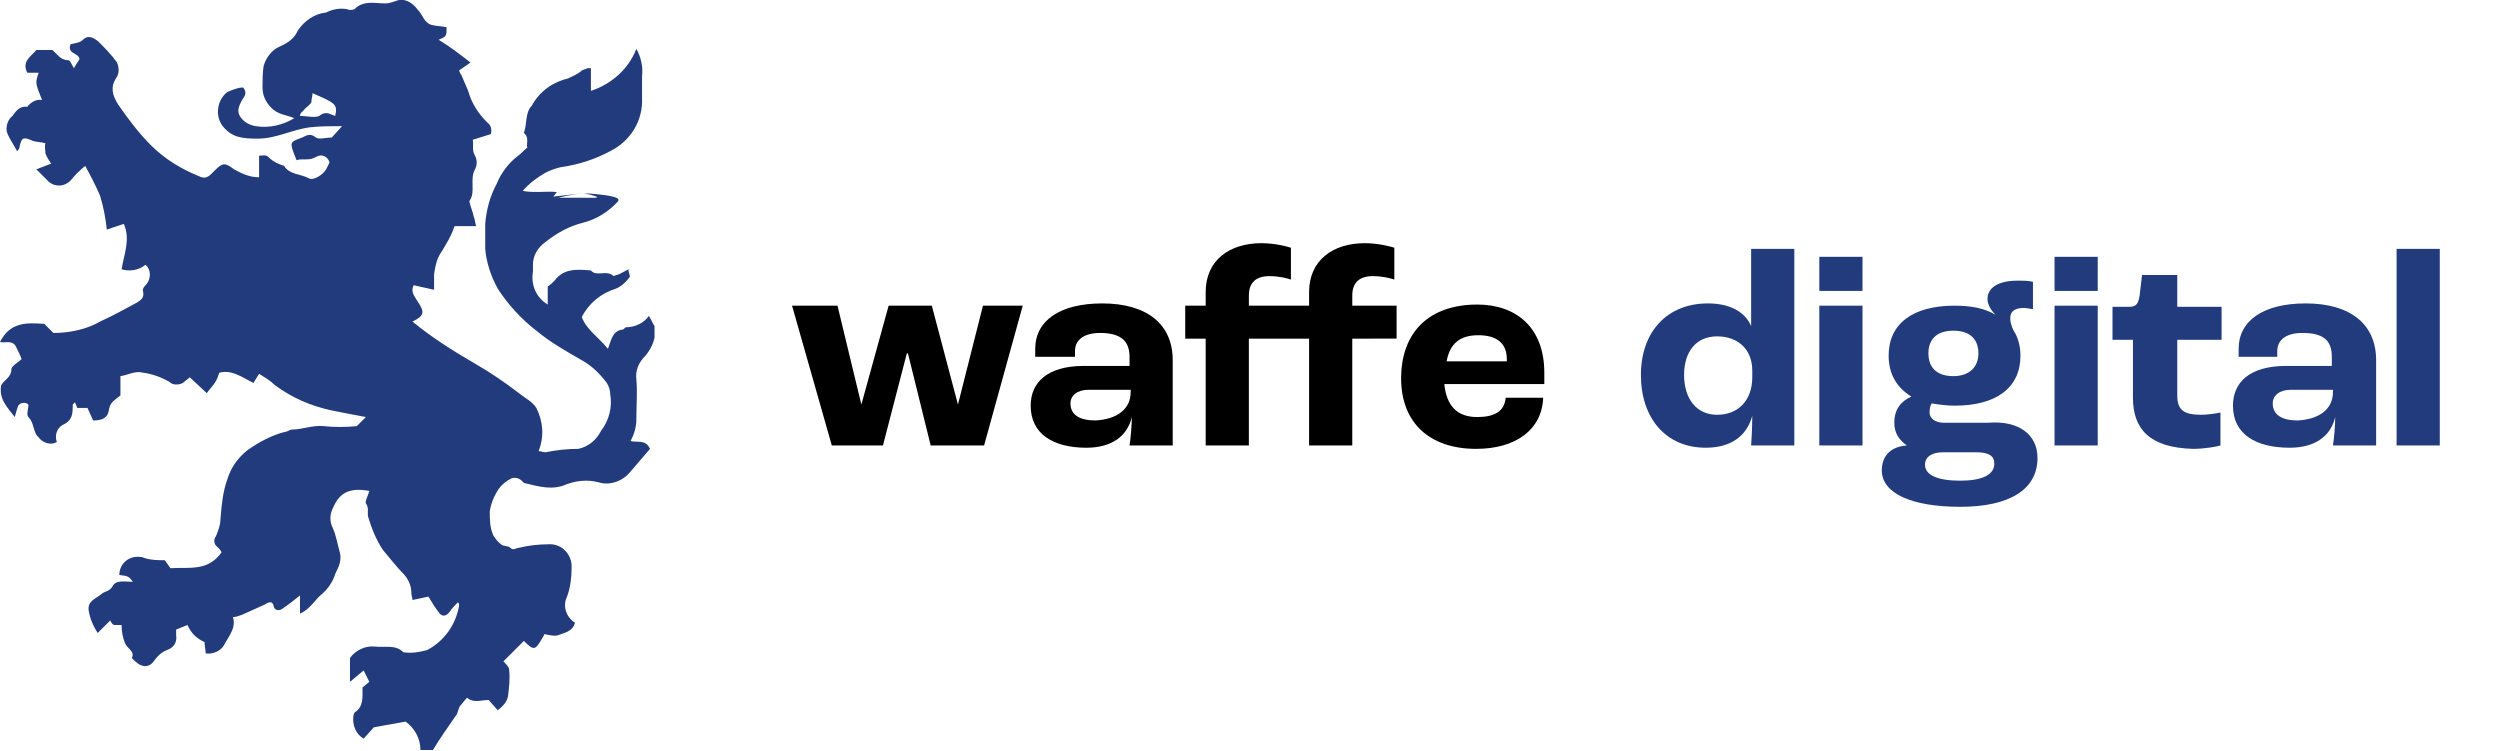
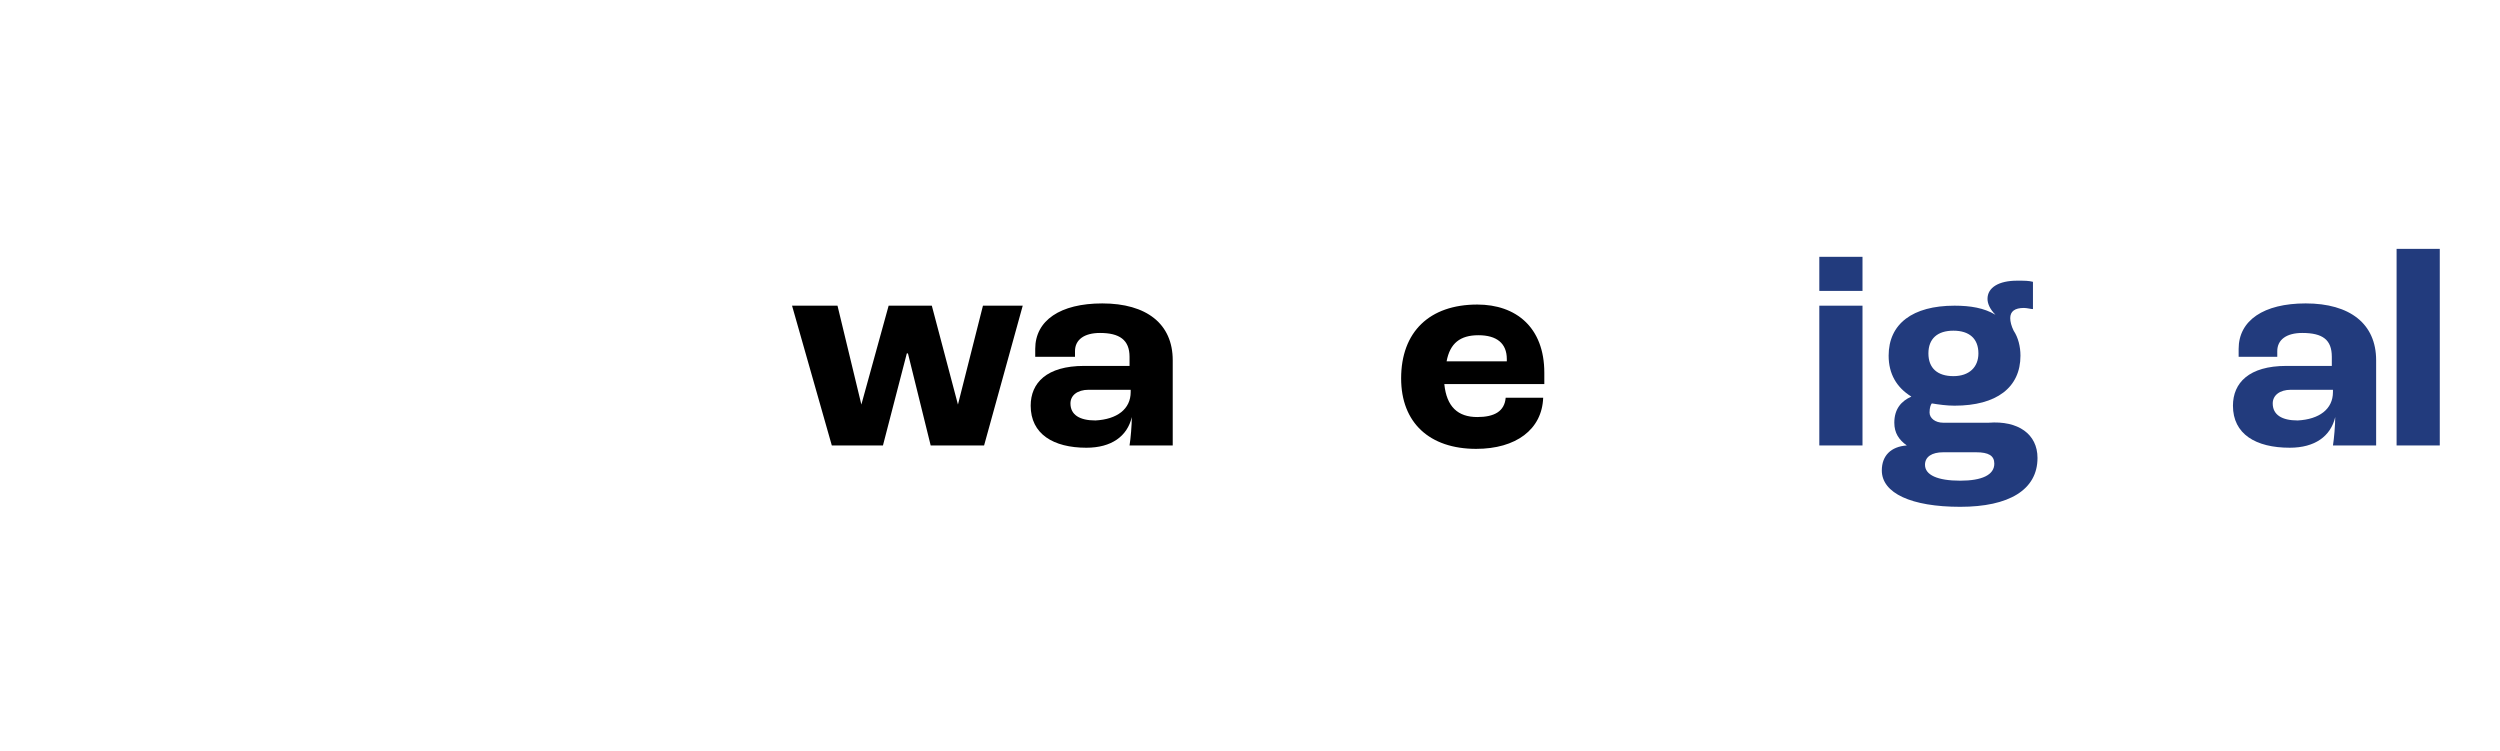
<svg xmlns="http://www.w3.org/2000/svg" xmlns:xlink="http://www.w3.org/1999/xlink" id="Ebene_1" style="enable-background:new 0 0 220 66.1;" version="1.1" viewBox="0 0 220 66.1" x="0px" xml:space="preserve" y="0px">
  <style type="text/css">
	.st0{clip-path:url(#SVGID_00000012442189636596328420000010890987311833625264_);}
	.st1{fill:#223B7D;}
	.st2{enable-background:new    ;}
</style>
  <g id="Gruppe_2">
    <g>
      <g>
        <defs>
          <rect height="66.1" id="SVGID_1_" width="57.6" y="-0.1" />
        </defs>
        <clipPath id="SVGID_00000026854084484126334800000016006530060481307823_">
          <use style="overflow:visible;" xlink:href="#SVGID_1_" />
        </clipPath>
        <g id="Gruppe_1" style="clip-path:url(#SVGID_00000026854084484126334800000016006530060481307823_);">
-           <path class="st1" d="M51.4,17c3.1,0.2,3.1,0.5,3,0.7c-0.8,0.9-1.9,1.6-3.1,1.9c-1.2,0.3-2.3,0.9-3.3,1.7      c-0.7,0.5-1.1,1.2-1.1,2c0,0.2,0,0.4,0,0.6c-0.2,1.2,0.3,2.3,1.3,2.9v-1.6c0.2-0.1,0.4-0.3,0.6-0.5c0.8-1.1,2-1,3.2-0.9      c0.5,0.6,1.4-0.1,2,0.5c0,0,0.2-0.1,0.3-0.1c0.3-0.1,0.6-0.3,1-0.5c0,0.3,0.2,0.6,0.1,0.7c-0.3,0.4-0.7,0.8-1.2,1      c-1.3,0.4-2.4,1.3-3,2.5c0.4,1.1,1.4,1.7,2.3,2.8c0.3-0.8,0.4-1.6,1.3-1.7c0.1,0,0.2-0.2,0.3-0.2c0.8,0,1.6-0.4,2-1      c0.2,0.3,0.3,0.6,0.5,0.9c0.2,0.9-0.2,1.9-0.8,2.6c-0.6,0.6-0.9,1.3-0.8,2.1c0.1,1.1,0,2.3,0,3.5c0,0.7-0.2,1.3-0.5,1.9      c0.5,0.2,1.3-0.2,1.7,0.7c-0.6,0.7-1.2,1.4-1.8,2.1c-0.6,0.7-1.6,1.1-2.5,0.9c-0.4-0.1-0.8-0.2-1.3-0.2c-0.6,0-1.1,0.1-1.7,0.3      c-1.3,0.6-2.5,0.2-3.8-0.1C45.7,42,45.3,42,45,42.1c-0.4,0.2-0.8,0.5-1.1,0.9c-0.4,0.6-0.7,1.3-0.8,2c0,0.7,0,1.4,0.3,2.1      c0.2,0.3,0.4,0.6,0.7,0.8c0.2,0.2,0.6,0.1,0.8,0.3c0.3,0.3,0.5,0,0.8,0c0.8-0.2,1.7-0.3,2.5-0.3c1.1-0.1,2,0.7,2.1,1.8      c0,0.1,0,0.2,0,0.3c0,0.8-0.1,1.7-0.4,2.5c-0.4,0.8-0.1,1.8,0.7,2.3c-0.2,0.8-1,0.9-1.5,1.1c-0.3,0.1-0.7,0-1.2-0.1      c0,0.1-0.1,0.2-0.2,0.4c-0.6,1-0.7,1.1-1.6,0.2l-1.8,1.8c0.2,0.2,0.5,0.5,0.5,0.7c0.1,0.8,0,1.6-0.1,2.4      c-0.1,0.5-0.5,0.9-0.9,1.2L43,61.6c-0.7,0-1.3,0.3-1.9-0.2c-0.2,0.2-0.4,0.5-0.6,0.7c-0.2,0.3-0.2,0.7-0.4,0.9c-0.7,1-1.4,2-2,3      H37c0-1-0.5-1.9-1.3-2.5L32.9,64L32,65c-0.7-0.4-1-1.2-0.9-2c0-0.1,0.1-0.3,0.1-0.3c0.8-0.5,0.7-1.3,0.7-2.2l0.6-0.5L32,59      l-1.2,1v-2.1c0.5-0.7,1.4-1.1,2.2-1c0.9,0.1,1.8-0.2,2.5,0.5c0.7,0.1,1.4,0,2.1-0.2c1.5-0.8,2.5-2.2,2.8-3.9      c0-0.1,0-0.2-0.1-0.3c-0.3,0.3-0.5,0.5-0.7,0.8c-0.3,0.4-0.6,0.5-0.9,0.2c-0.4-0.5-0.7-1-1-1.5l-1.4,0.3c0-0.2-0.1-0.4-0.1-0.6      c0-0.6-0.2-1.1-0.6-1.6c-0.7-0.7-1.3-1.5-1.9-2.2c-0.6-0.9-1-1.9-1.3-2.9c-0.1-0.4,0.1-0.8-0.2-1.2c-0.1-0.2,0.2-0.7,0.3-1.1      c-1.7-0.3-2.6,0.1-3.2,1.5c-0.3,0.6-0.3,1.2,0,1.8c0.3,0.7,0.4,1.4,0.6,2.1c0.2,0.7-0.1,1.3-0.4,1.9c-0.2,0.7-0.7,1.4-1.2,1.8      c-0.6,0.5-1,1.3-1.9,1.7v-1.6c-0.5,0.4-1,0.8-1.6,1.2c-0.1,0.1-0.6,0.2-0.7-0.2c-0.1-0.6-0.5-0.4-0.8-0.2      c-0.7,0.3-1.3,0.6-2,0.9c-0.3,0.1-0.5,0.2-0.8,0.2c0.3,1-0.4,1.7-0.8,2.5c-0.3,0.5-1,0.8-1.6,0.7c0-0.3-0.1-0.7-0.1-1      c-0.7-0.3-1.2-0.8-1.5-1.5l-1,0.4c0,0.2,0,0.3,0,0.5c0.1,0.6-0.2,1.1-0.8,1.3c-0.5,0.2-0.8,0.5-1.1,0.9c-0.6,0.9-1.4,0.5-2-0.2      c0.3-0.6-0.4-0.8-0.6-1.3c-0.2-0.5-0.3-1-0.3-1.6c-0.2,0-0.4,0-0.6,0c-0.2,0-0.3-0.2-0.4-0.4l-1.1,1.1c-0.4-0.6-0.7-1.3-0.8-2      c-0.1-0.8,0.6-1,1.1-1.4c0.3-0.3,0.7-0.2,1-0.7c0.3-0.6,1.1-0.4,1.8-0.4c-0.4-0.5-0.4-0.5-1.2-0.6c0-0.9,0.7-1.6,1.6-1.6      c0.2,0,0.4,0,0.6,0.1c0.6,0.2,1.2,0.2,1.8,0.2L15,50c1.7-0.1,3.3,0.3,4.5-1.4c-0.1-0.2-0.2-0.3-0.4-0.5      c-0.3-0.2-0.3-0.7-0.1-0.9l0,0c0.2-0.5,0.4-1,0.4-1.5c0.1-1.2,0.2-2.4,0.6-3.5c0.3-1,0.9-1.9,1.8-2.6c1-0.7,2.1-1.3,3.3-1.6      c0.2,0,0.4-0.2,0.6-0.2c0.9,0,1.8-0.4,2.8-0.3c0.9,0.1,1.9,0.1,2.9,0l0.8-0.8c-1.1-0.2-2.1-0.4-3.1-0.6      c-1.8-0.4-3.4-1.1-4.9-2.2c-0.4-0.4-0.9-0.7-1.4-1l-0.5,0.8c-1-0.5-1.9-1.2-3-0.9c-0.1,0.3-0.2,0.6-0.4,0.9      c-0.2,0.3-0.5,0.6-0.7,0.9l-1.5-1.4c-0.2,0.2-0.4,0.3-0.6,0.5c-0.4,0.2-0.9,0.2-1.2-0.1c-0.7-0.4-1.5-0.7-2.3-0.8      c-0.7-0.2-1.3,0.2-2,0.3v1.7c-0.5,0.4-0.9,0.6-1,1.2c-0.1,0.8-0.6,1-1.4,1l-0.5-1.1H6.8l-0.2-0.5c-0.1,0.1-0.2,0.2-0.2,0.2      c0,0.8,0,1.4-0.9,1.8C5,37.7,4.8,38.3,5,38.9c-0.5,0.3-1.2,0.1-1.6-0.4c0,0,0-0.1-0.1-0.1c-0.4-0.5-0.3-1.2-0.8-1.7      c-0.2-0.2,0-0.7,0-1.1c-0.2-0.2-0.6-0.2-0.8,0l-0.1,0.1c-0.1,0.3-0.2,0.6-0.3,1c-0.7-0.9-1.4-1.6-1.2-2.8      C0.4,33.4,1,33.2,1,32.5c0-0.3,0.6-0.6,0.9-0.9c-0.1-0.3-0.3-0.7-0.5-1.1c-0.3-0.6-0.9-0.3-1.4-0.4c0.9-1.8,2.4-1.7,3.9-1.6      l0.8,0.8c1.4,0,2.9-0.3,4.1-1c1.1-0.5,2.2-1.1,3.3-1.7c0.3-0.2,0.6-0.4,0.5-0.9c-0.1-0.3,0.1-0.5,0.3-0.7      c0.4-0.5,0.4-1.3-0.1-1.7c-0.6,0.5-1.4,0.6-2.1,0.4c0.2-1.3,0.8-2.6,0.2-4l-1.5,0.5c-0.1-1-0.3-2-0.6-3      c-0.4-0.9-0.8-1.7-1.3-2.6C7,15,6.6,15.4,6.2,15.9c-0.5,0.5-1.3,0.6-1.9,0.1l-0.1-0.1c-0.3-0.3-0.6-0.6-1-1l1.3-0.5      c-0.2-0.3-0.4-0.6-0.5-0.9c0-0.3-0.1-0.6,0-0.9c-0.4-0.1-0.8-0.1-1.1-0.2C2,12,1.9,12.1,1.7,13c0,0.1-0.1,0.2-0.2,0.3      c-0.3-0.6-0.7-1.1-0.9-1.7c-0.1-0.5,0.1-1.1,0.5-1.4c0.3-0.4,0.6-0.9,1.3-0.8C2.7,9,3.2,8.7,3.7,8.8C3.1,7.3,3.1,7.3,3.4,6.4h-1      c-0.5-1,0.3-1.4,0.8-2h1.4C5,4.7,5.3,5.3,6,5.3c0.2,0,0.3,0.4,0.5,0.7L7,5.2C6.9,4.6,5.9,4.8,6.2,3.9C6.5,3.8,7,3.8,7.3,3.5      c0.5-0.5,1-0.1,1.3,0.1c0.6,0.6,1.2,1.2,1.7,1.9c0.2,0.5,0.2,1-0.1,1.4c-0.5,0.8-0.3,1.5,0.2,2.3c0.9,1.3,1.8,2.5,2.9,3.6      c1.2,1.2,2.7,2.1,4.2,2.7c0.4,0.2,0.7,0.2,1.1-0.2c0.1-0.1,0.2-0.2,0.3-0.3c0.7-0.7,0.9-0.7,1.7-0.1c0.7,0.4,1.4,0.7,2.2,0.7      v-1.9c0.3,0,0.6-0.1,0.8,0.1c0.4,0.4,0.8,0.6,1.4,0.8c0.5,0.8,1.5,0.7,2.2,1.1c0.4,0.2,1.2-0.3,1.5-0.8c0.1-0.2,0.2-0.4,0.3-0.6      c-0.1-0.4-0.5-0.7-0.9-0.6c-0.1,0-0.2,0.1-0.3,0.1c-0.6,0.4-1.2,0.1-1.7,0.3c-0.1-0.2-0.1-0.3-0.2-0.5c-0.4-1.1-0.4-1.1,0.7-1.5      c0.4-0.2,0.7-0.4,1.2,0c0.3,0.2,0.9,0,1.4,0l0.9-1c-0.9,0-1.9,0-2.8,0.1c-1.6,0.2-3,1-4.6,1c-1.4,0-2.3-0.1-3.1-1.1      c-0.7-0.9-0.5-2.3,0.4-3c0.5-0.2,0.9-0.4,1.4-0.4c0.4,0.5,0.1,0.8-0.1,1.1c-0.2,0.4-0.5,0.9-0.2,1.4s0.8,0.8,1.4,0.9      c1.2,0.2,2.4-0.1,3.4-0.7c-0.7-0.3-1.5-0.3-2.1-1c-0.4-0.4-0.7-1-0.7-1.7c0-0.6,0-1.3,0.1-1.9c0.2-0.7,0.7-1.4,1.4-1.7      c0.7-0.3,1.3-0.7,1.6-1.4c0.6-0.9,1.5-1.5,2.5-1.6c0.6-0.3,1.2-0.4,1.8-0.3c0.2,0.1,0.5,0.1,0.7,0C32,0,33,0.3,33.9,0.3      c0.3,0,0.6-0.1,0.9-0.2c0.7-0.3,1.4,0,2,0.8C37.2,1.3,37.3,2,38,2.2c0.4,0.1,0.9,0.1,1.3,0.2c0,0.8,0,0.8-0.7,1.1      c1,0.6,1.9,1.3,2.8,2l-1,0.7c0.1,0.3,0.2,0.4,0.2,0.4C40.8,7.1,41,7.5,41.2,8c0.3,1.1,0.9,2,1.7,2.8c0.3,0.2,0.4,0.6,0.3,1      l-1.6,0.5c0.1,0.4-0.1,0.9,0.2,1.4c0.2,0.4,0.2,0.8,0,1.2c-0.5,0.9,0.1,2-0.5,2.8c0.1,0.5,0.3,0.9,0.4,1.4      c0.1,0.2,0.1,0.5,0.2,0.8H40c-0.3,0.9-0.8,1.7-1.3,2.5c-0.3,0.5-0.4,1.1-0.5,1.7c0,0.2,0,0.5,0,0.7v0.7l-1.8-0.4      c-0.3,0.6,0.1,1,0.4,1.5c0.6,0.9,0.5,1.2-0.5,1.7c1.7,1.4,3.6,2.6,5.5,3.7c1.4,0.8,2.7,1.7,4,2.7c0.5,0.4,1,0.6,1.4,1.2      c0.6,1.2,0.7,2.5,0.2,3.8c0.2,0,0.4,0.1,0.6,0.1c1-0.2,1.9-0.3,2.9-0.3c0.9-0.2,1.6-0.8,2-1.6c0.7-0.9,1-2.1,0.8-3.2      c0-0.3-0.1-0.7-0.3-1c-0.6-0.8-1.3-1.5-2.2-2c-1.4-0.8-2.8-1.6-4-2.6c-1.3-1-2.5-2.3-3.4-3.7c-0.6-1.1-1-2.3-1.1-3.5      c0-0.7,0-1.5,0-2.2c0.1-1.2,0.4-2.4,1-3.5c0.4-1,1.1-1.9,1.9-2.5c0.3-0.2,0.5-0.5,0.8-0.7c-0.1-0.4,0.2-0.9-0.3-1.3      c0.3-0.8,0.1-1.8,0.7-2.4C47.5,8,48.7,7.2,50,6.9c0.4-0.2,0.9-0.4,1.2-0.7c0.2-0.1,0.3-0.1,0.5-0.2c0.1,0,0.2,0,0.3,0v2      c1.8-0.6,3.3-1.9,4-3.7c0.4,0.7,0.6,1.6,0.5,2.4c0,0.6,0,1.3,0,1.9c0.1,2-1,3.8-2.8,4.7c-1.3,0.7-2.8,1.2-4.3,1.4      c-0.5,0.1-1,0.3-1.4,0.5c-0.7,0.4-1.4,0.9-2,1.6c1.1,0.2,2.1,0,3,0.1l-0.3,0.4c0.1,0,0.2,0.1,0.3,0.1c0.7,0,1.5,0,2.2,0      C52.3,17.4,53.5,17.5,51.4,17c-1,0.1-2,0.3-3,0.6c0.1-0.1,0.2-0.2,0.3-0.3L51.4,17 M29.5,10.2c0.2-1,0.1-1.1-2-2      c0,0.3-0.1,0.5-0.1,0.8c-0.1,0.2-0.4,0.4-0.6,0.6c-0.1,0.2-0.4,0.3-0.4,0.6c0.6,0,1.3,0.2,1.7,0C28.7,9.7,29.1,10.1,29.5,10.2" id="Pfad_1" />
-         </g>
+           </g>
      </g>
    </g>
  </g>
  <g class="st2">
    <path d="M69.7,26.9h4l2.1,8.7l0,0l2.4-8.7H82l2.3,8.7l0,0l2.2-8.7H90l-3.4,12.3h-4.7l-2-8.1h-0.1l-2.1,8.1h-4.5L69.7,26.9z" />
    <path d="M90.7,35.7c0-2,1.4-3.5,4.7-3.5h4v-0.8c0-1.5-0.9-2.1-2.6-2.1c-1.4,0-2.2,0.6-2.2,1.6c0,0.1,0,0.3,0,0.5h-3.5   c0-0.2,0-0.5,0-0.7c0-2.5,2.2-4,5.9-4c3.9,0,6.2,1.8,6.2,5v7.5h-3.8c0.1-0.6,0.2-1.8,0.2-2.5l0,0c-0.4,1.7-1.8,2.7-4,2.7   C92.7,39.4,90.7,38.2,90.7,35.7z M99.5,34.5v-0.2h-3.7c-1,0-1.6,0.5-1.6,1.2c0,1,0.8,1.5,2.2,1.5C98.3,36.9,99.5,36,99.5,34.5z" />
-     <path d="M106.1,29.8h-1.8v-2.9h1.8v-1.2c0-2.8,2.1-4.3,4.9-4.3c1.2,0,2.3,0.3,2.6,0.4v2.8c-0.3-0.1-1-0.3-1.9-0.3   c-1.2,0-1.8,0.6-1.8,1.7v0.9h5.3v-1.2c0-2.8,2.1-4.3,4.9-4.3c1.2,0,2.3,0.3,2.6,0.4v2.8c-0.3-0.1-1-0.3-1.9-0.3   c-1.2,0-1.8,0.6-1.8,1.7v0.9h3.9v2.9H119v9.4h-3.8v-9.4h-5.3v9.4h-3.8C106.1,39.2,106.1,29.8,106.1,29.8z" />
    <path d="M135.9,33.8h-8.8c0.2,2,1.2,2.9,2.9,2.9c1.5,0,2.4-0.5,2.5-1.7h3.3c-0.1,2.8-2.4,4.5-5.9,4.5c-4.1,0-6.6-2.3-6.6-6.2   c0-4.1,2.5-6.5,6.7-6.5c3.4,0,5.9,2,5.9,6V33.8z M132.6,31.6c0-1.4-0.9-2.1-2.5-2.1s-2.5,0.7-2.8,2.3h5.3V31.6z" />
  </g>
  <g class="st2">
-     <path class="st1" d="M144.4,33c0-3.8,2.3-6.3,5.9-6.3c2,0,3.3,0.8,3.8,2l0,0v-6.8h3.8v17.3h-3.8c0-0.2,0.1-1.3,0.1-2.6l0,0   c-0.5,1.8-1.9,2.8-4.1,2.8C146.6,39.4,144.4,36.8,144.4,33z M154.2,33.2v-0.6c0-1.8-1.2-3-3.1-3c-1.8,0-2.9,1.3-2.9,3.4   c0,2.1,1.1,3.5,2.9,3.5C153,36.5,154.2,35.2,154.2,33.2z" />
    <path class="st1" d="M160.1,22.6h3.8v3h-3.8V22.6z M160.1,26.9h3.8v12.3h-3.8V26.9z" />
    <path class="st1" d="M179.3,40.3c0,2.8-2.5,4.3-6.8,4.3s-6.9-1.2-6.9-3.2c0-1.3,0.8-2.1,2.2-2.2l0,0c-0.7-0.5-1.1-1.1-1.1-2   c0-1.2,0.6-1.9,1.5-2.3l0,0c-1.3-0.8-2-2-2-3.6c0-2.8,2.1-4.4,5.8-4.4c1.4,0,2.6,0.2,3.6,0.8l0,0c-0.5-0.5-0.7-1-0.7-1.4   c0-1,1-1.6,2.6-1.6c0.7,0,1,0,1.4,0.1v2.4c-0.2,0-0.5-0.1-0.8-0.1c-0.8,0-1.2,0.3-1.2,0.9c0,0.3,0.1,0.7,0.3,1.1   c0.4,0.6,0.6,1.4,0.6,2.2c0,2.8-2.1,4.4-5.8,4.4c-0.7,0-1.4-0.1-2-0.2c-0.1,0.1-0.2,0.4-0.2,0.8c0,0.5,0.5,0.9,1.2,0.9h4   C177.6,37,179.3,38.2,179.3,40.3z M175.5,40.8c0-0.7-0.5-1-1.6-1H171c-1,0-1.6,0.4-1.6,1.1c0,0.9,1.1,1.4,3.1,1.4   C174.4,42.3,175.5,41.8,175.5,40.8z M169.7,31.1c0,1.3,0.8,2,2.2,2s2.2-0.8,2.2-2c0-1.3-0.8-2-2.2-2   C170.5,29.1,169.7,29.8,169.7,31.1z" />
-     <path class="st1" d="M180.8,22.6h3.8v3h-3.8V22.6z M180.8,26.9h3.8v12.3h-3.8V26.9z" />
-     <path class="st1" d="M187.7,35v-5.1h-1.8V27h1.5c0.6,0,0.8-0.3,0.9-1.1l0.2-1.7h3.1V27h3.9v2.9h-3.9v4.9c0,1.3,0.6,1.7,2.1,1.7   c0.5,0,1.3-0.1,1.7-0.2v2.9c-0.3,0.1-1.4,0.3-2.4,0.3C189.1,39.4,187.7,37.7,187.7,35z" />
    <path class="st1" d="M196.5,35.7c0-2,1.4-3.5,4.7-3.5h4v-0.8c0-1.5-0.8-2.1-2.6-2.1c-1.4,0-2.2,0.6-2.2,1.6c0,0.1,0,0.3,0,0.5H197   c0-0.2,0-0.5,0-0.7c0-2.5,2.2-4,5.9-4c3.9,0,6.2,1.8,6.2,5v7.5h-3.8c0.1-0.6,0.2-1.8,0.2-2.5l0,0c-0.4,1.7-1.8,2.7-4,2.7   C198.5,39.4,196.5,38.2,196.5,35.7z M205.3,34.5v-0.2h-3.7c-1,0-1.6,0.5-1.6,1.2c0,1,0.8,1.5,2.2,1.5   C204.1,36.9,205.3,36,205.3,34.5z" />
    <path class="st1" d="M210.9,21.9h3.8v17.3h-3.8V21.9z" />
  </g>
</svg>